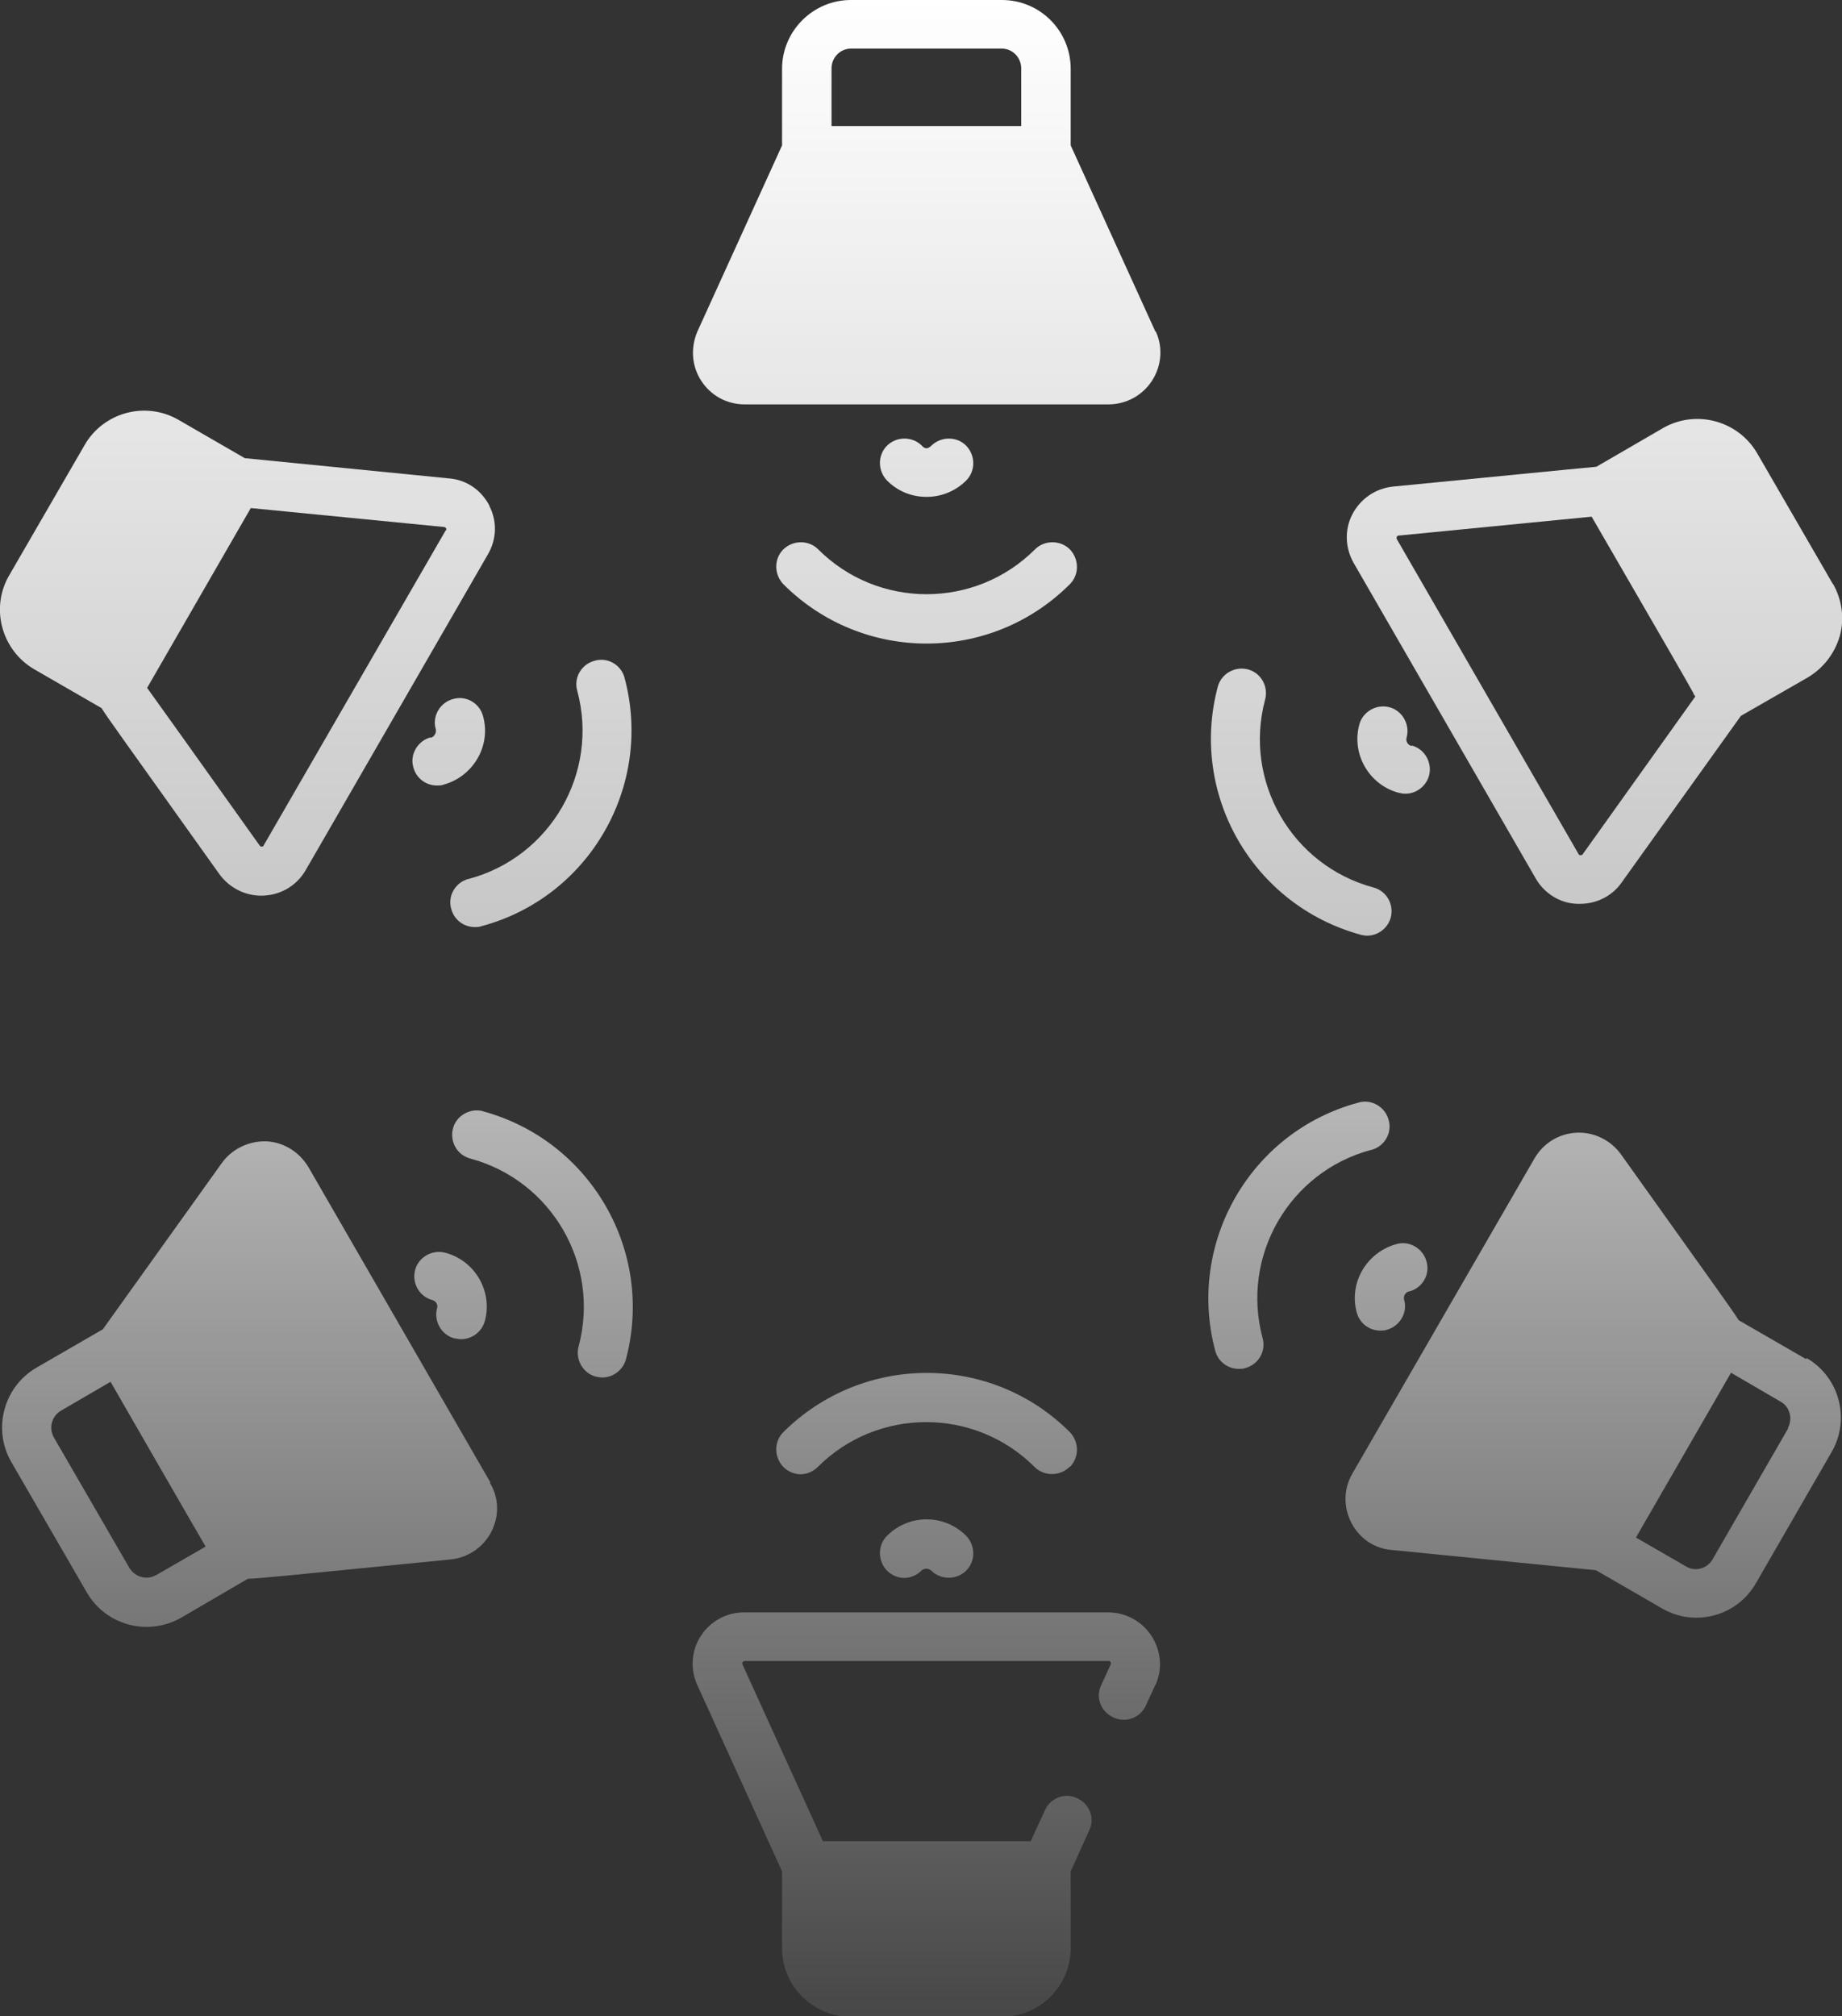
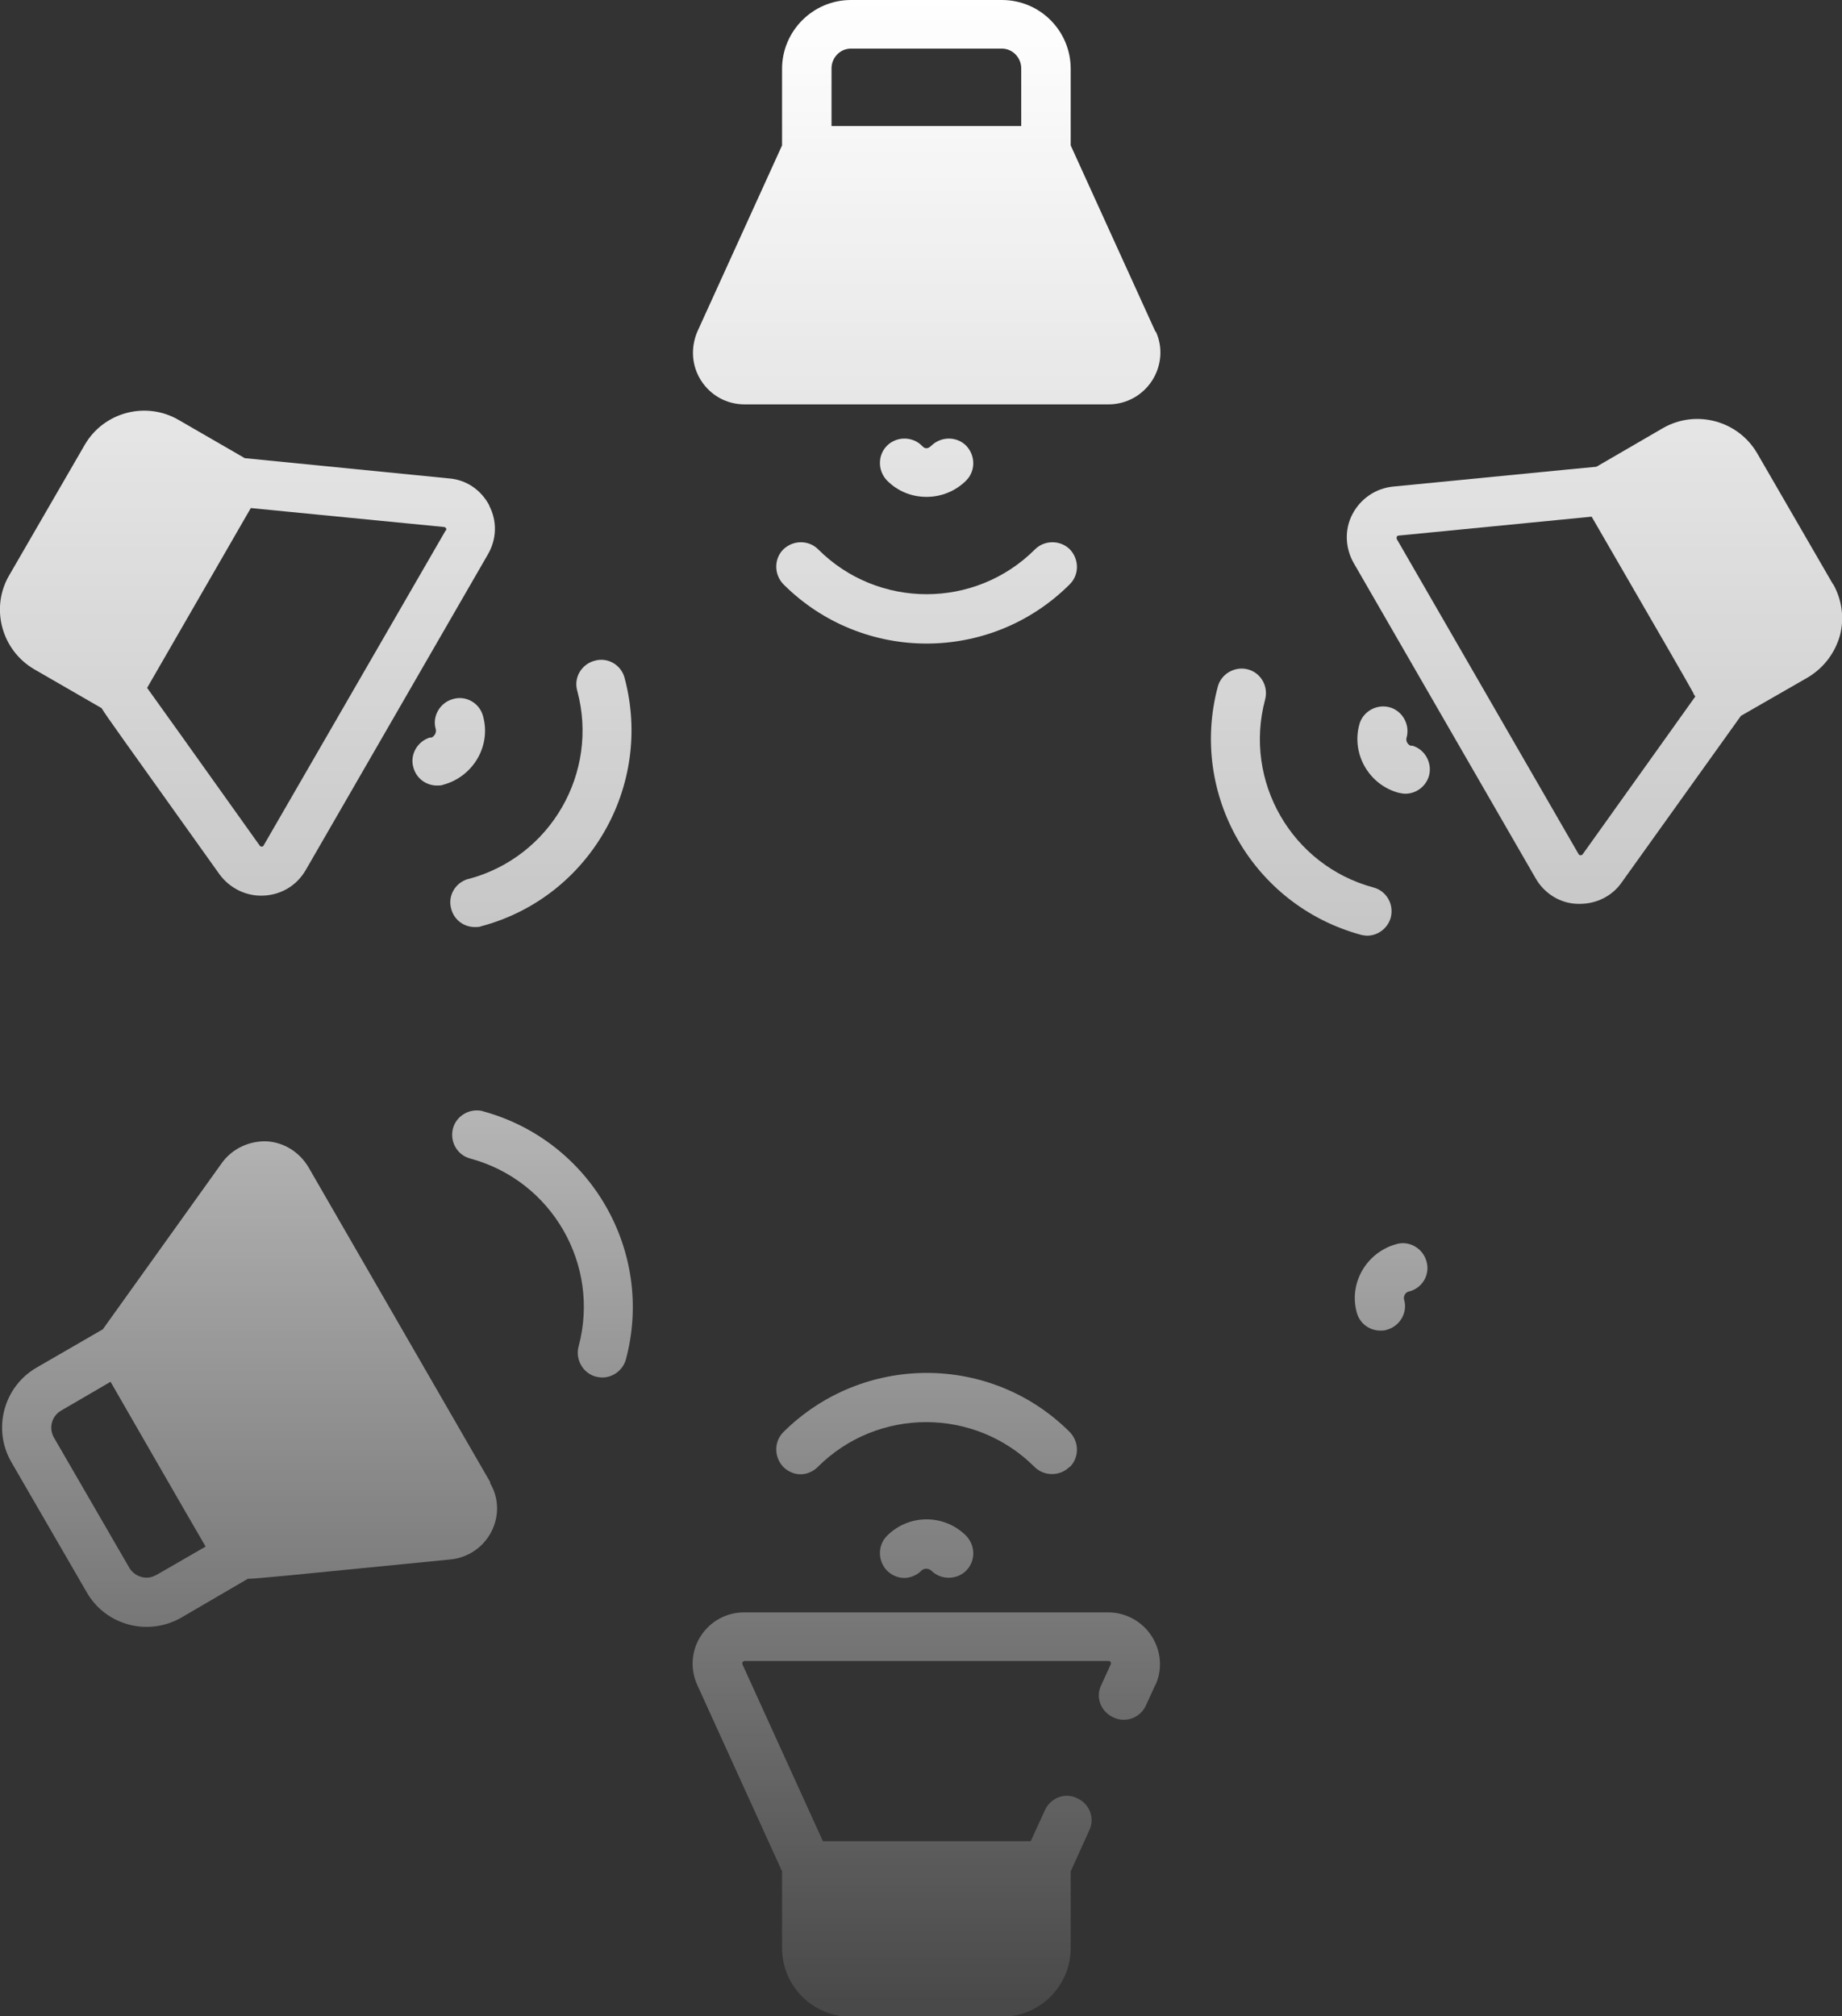
<svg xmlns="http://www.w3.org/2000/svg" xmlns:xlink="http://www.w3.org/1999/xlink" id="b" width="42.82" height="46.87" viewBox="0 0 42.82 46.87">
  <rect x="0" y="0" width="42.82" height="46.87" fill="#333333" stroke="none" />
  <defs>
    <linearGradient id="d" x1="21.54" y1="50.87" x2="21.54" y2="4" gradientTransform="translate(0 50.87) scale(1 -1)" gradientUnits="userSpaceOnUse">
      <stop offset="0" stop-color="#fff" />
      <stop offset=".5" stop-color="#fff" stop-opacity=".7" />
      <stop offset="1" stop-color="#fff" stop-opacity=".1" />
    </linearGradient>
    <linearGradient id="e" x1="21.54" y1="50.87" x2="21.54" y2="4" xlink:href="#d" />
    <linearGradient id="f" x1="21.54" x2="21.54" y2="4" xlink:href="#d" />
    <linearGradient id="g" x1="21.54" x2="21.54" xlink:href="#d" />
    <linearGradient id="h" x1="21.54" x2="21.54" y2="4" xlink:href="#d" />
    <linearGradient id="i" x1="21.54" y1="50.87" x2="21.54" y2="4" xlink:href="#d" />
    <linearGradient id="j" x1="5.76" y1="50.87" x2="5.76" y2="4" xlink:href="#d" />
    <linearGradient id="k" x1="12.57" x2="12.57" xlink:href="#d" />
    <linearGradient id="l" x1="10.43" y1="50.87" x2="10.43" y2="4" xlink:href="#d" />
    <linearGradient id="m" x1="37.02" y1="50.87" x2="37.02" y2="4" xlink:href="#d" />
    <linearGradient id="n" x1="30.2" x2="30.2" xlink:href="#d" />
    <linearGradient id="o" x1="32.34" y1="50.87" x2="32.34" y2="4" xlink:href="#d" />
    <linearGradient id="p" x1="5.8" y1="50.87" x2="5.8" y2="4" xlink:href="#d" />
    <linearGradient id="q" x1="12.62" y1="50.87" x2="12.62" y2="4" xlink:href="#d" />
    <linearGradient id="r" x1="10.48" y1="50.87" x2="10.48" y2="4" xlink:href="#d" />
    <linearGradient id="s" x1="39.4" x2="39.4" xlink:href="#d" />
    <linearGradient id="t" x1="37.07" y1="50.87" x2="37.07" y2="4" xlink:href="#d" />
    <linearGradient id="u" x1="30.25" y1="50.87" x2="30.25" y2="4" xlink:href="#d" />
    <linearGradient id="v" x1="32.39" x2="32.39" y2="4" xlink:href="#d" />
  </defs>
  <g id="c">
    <path d="m26.86,7.71l-1.97-4.33v-1.78c0-.88-.71-1.6-1.6-1.6h-3.51c-.88,0-1.6.72-1.6,1.6v1.78l-1.97,4.33h0c-.16.38-.13.8.09,1.14.22.34.59.55,1.01.55h8.46c.41,0,.79-.21,1.01-.55.22-.34.26-.77.09-1.14Zm-3.11-4.78h-4.42v-1.34c0-.25.2-.46.45-.46h3.51c.25,0,.45.21.45.46v1.34Z" fill="url(#d)" stroke-width="0" />
    <path d="m18.21,12.77c-.22.22-.22.58,0,.81,1.84,1.84,4.82,1.84,6.66,0,.22-.22.22-.58,0-.81-.22-.22-.59-.22-.81,0-1.39,1.39-3.65,1.39-5.04,0-.22-.22-.58-.22-.81,0Z" fill="url(#e)" stroke-width="0" />
    <path d="m22.46,11.17c.22-.22.22-.58,0-.81-.22-.22-.58-.22-.81,0-.08.08-.15.08-.22,0-.22-.22-.59-.22-.81,0-.22.22-.22.58,0,.81.25.25.57.38.92.38.35,0,.68-.14.92-.38Z" fill="url(#f)" stroke-width="0" />
    <path d="m26.86,39.16l-.22.48c-.13.29-.47.42-.76.28-.29-.13-.42-.47-.28-.75l.22-.48s.01-.03,0-.05c-.01-.03-.04-.03-.05-.03h-8.46s-.03,0-.05.03c-.01.02,0,.04,0,.05l1.87,4.11h4.83l.33-.72c.13-.29.47-.42.75-.28.29.13.42.47.28.75l-.43.95v1.78c0,.88-.71,1.6-1.6,1.6h-3.51c-.88,0-1.6-.71-1.6-1.6v-1.78l-1.97-4.33c-.17-.37-.14-.8.08-1.14.22-.34.59-.55,1.01-.55h8.46c.41,0,.79.21,1.01.55.22.34.26.77.09,1.14Z" fill="url(#g)" stroke-width="0" />
    <path d="m24.87,34.1c.22-.22.22-.58,0-.81-1.84-1.84-4.82-1.83-6.66,0-.22.22-.22.58,0,.81.11.11.26.17.4.17s.29-.06.4-.17c1.39-1.39,3.65-1.39,5.04,0,.22.22.59.22.81,0Z" fill="url(#h)" stroke-width="0" />
    <path d="m20.62,35.7c-.22.22-.22.58,0,.81.11.11.26.17.4.17s.29-.06.4-.17c.06-.06.16-.06.23,0,.22.22.59.22.81,0,.22-.22.22-.58,0-.81-.51-.51-1.33-.51-1.84,0Z" fill="url(#i)" stroke-width="0" />
    <path d="m11.38,11.76c-.19-.37-.54-.61-.95-.64l-4.74-.47-1.54-.89c-.76-.44-1.74-.18-2.18.58L.21,13.38c-.44.76-.17,1.74.59,2.18l1.56.9h0c.16.25.3.44,2.74,3.86.24.33.61.5.97.5.41,0,.81-.2,1.04-.6l4.23-7.33c.21-.36.22-.78.03-1.14Zm-1.02.57l-4.23,7.32s-.01.03-.04.03c-.03,0-.04-.01-.05-.02-1.6-2.25-2.32-3.25-2.62-3.67.23-.4,2.22-3.85,2.41-4.18l4.49.44s.03,0,.05.03c.01.02,0,.04,0,.05Z" fill="url(#j)" stroke-width="0" />
    <path d="m10.89,20.43c-.3.08-.49.39-.4.7.07.26.3.42.55.42.05,0,.1,0,.15-.02,2.51-.67,4-3.26,3.33-5.77-.08-.31-.4-.49-.7-.4-.3.08-.49.39-.4.7.51,1.9-.62,3.86-2.52,4.37Z" fill="url(#k)" stroke-width="0" />
    <path d="m10.01,17.14c-.3.08-.49.4-.4.7.07.26.3.42.55.42.05,0,.1,0,.15-.02.69-.19,1.11-.9.92-1.59-.08-.31-.4-.49-.7-.4-.3.08-.49.4-.4.7.02.08-.03.17-.11.2Z" fill="url(#l)" stroke-width="0" />
-     <path d="m41.98,31.59l-1.56-.9h0c-.16-.25-.3-.44-2.74-3.86h0c-.24-.33-.63-.52-1.03-.5-.41.02-.77.24-.98.6l-4.23,7.32c-.21.36-.21.78-.03,1.14.19.37.54.61.95.64l4.74.47,1.54.89c.76.44,1.74.18,2.18-.59l1.76-3.05c.44-.76.18-1.74-.58-2.18Zm-.41,1.61l-1.76,3.05c-.13.22-.41.29-.62.16l-1.16-.67,2.21-3.83,1.15.67c.22.12.29.4.17.62Z" fill="url(#m)" stroke-width="0" />
-     <path d="m31.88,26.73c.3-.08.49-.39.4-.7-.08-.3-.4-.49-.7-.4-2.51.67-4,3.26-3.33,5.77.07.26.3.42.55.42.05,0,.1,0,.15-.02.3-.08.49-.39.4-.7-.51-1.9.62-3.86,2.52-4.37Z" fill="url(#n)" stroke-width="0" />
    <path d="m32.76,30.02c.31-.08.49-.4.4-.7-.08-.3-.4-.49-.7-.4-.69.19-1.11.9-.92,1.59.07.26.3.42.55.42.05,0,.1,0,.15-.02.3-.08.49-.4.4-.7-.02-.08.03-.17.11-.19Z" fill="url(#o)" stroke-width="0" />
    <path d="m11.4,34.46l-4.23-7.33c-.21-.35-.57-.58-.98-.6-.4-.01-.79.17-1.03.5l-2.77,3.87-1.54.89c-.76.44-1.03,1.42-.59,2.19l1.76,3.04c.44.76,1.41,1.02,2.18.59l1.56-.91h0c.29-.01.77-.06,4.71-.45.41-.04.76-.28.95-.64.19-.37.18-.79-.03-1.14Zm-7.77,2.15c-.21.13-.49.05-.62-.16l-1.76-3.04c-.12-.22-.05-.49.17-.62l1.15-.67s2.06,3.58,2.21,3.83l-1.16.67Z" fill="url(#p)" stroke-width="0" />
    <path d="m11.23,25.83c-.3-.08-.62.1-.7.4-.08.31.1.62.4.7,1.9.51,3.03,2.47,2.52,4.37-.08.3.1.62.4.7.05.01.1.02.15.02.25,0,.48-.17.55-.42.67-2.51-.82-5.09-3.33-5.77Z" fill="url(#q)" stroke-width="0" />
-     <path d="m10.57,31.11s.1.02.15.02c.25,0,.48-.17.55-.42.19-.69-.23-1.41-.92-1.59-.3-.08-.62.1-.7.4-.08.31.1.62.4.7.08.02.14.11.11.19-.08.3.1.62.4.7Z" fill="url(#r)" stroke-width="0" />
-     <path d="m39.4,16.17s0,0,0,0c0,0,0,0,0,.01h0s0,0,0,0Zm0,.02h0s0,0,0,0h0Zm0-.02s0,0,0,0c0,0,0,0,0,.01h0s0,0,0,0Zm0,.02h0s0,0,0,0h0Z" fill="url(#s)" stroke-width="0" />
    <path d="m42.61,13.58l-1.76-3.04c-.44-.76-1.42-1.03-2.19-.59l-1.55.9h0s-.25.02-4.72.46c-.41.04-.76.28-.95.64-.19.36-.17.79.03,1.14l4.23,7.33c.2.35.57.58.97.59h.06c.38,0,.75-.18.97-.5l2.77-3.87,1.55-.89c.37-.22.63-.56.75-.97.11-.41.05-.84-.16-1.21Zm-3.2,2.61l-2.62,3.67s-.01.02-.05.02c-.03,0-.04-.02-.04-.02l-4.23-7.33s-.01-.03,0-.05c.01-.03.04-.03.04-.03l4.49-.44c1.72,2.97,2.24,3.87,2.37,4.11h0s0,0,0,0,0,0,0,.02c0,0,.01,0,.02.02,0,0,0,0,0,0h0s0,0,0,0h0s0,0,0,0h0Z" fill="url(#t)" stroke-width="0" />
    <path d="m31.63,21.73s.1.02.15.02c.25,0,.48-.17.55-.42.08-.31-.1-.62-.4-.7-1.9-.51-3.03-2.47-2.52-4.37.08-.31-.1-.62-.4-.7-.3-.08-.62.1-.7.4-.67,2.51.82,5.09,3.33,5.77Z" fill="url(#u)" stroke-width="0" />
    <path d="m32.81,17.34c-.08-.02-.14-.11-.11-.2.08-.3-.1-.62-.4-.7-.3-.08-.62.1-.7.4-.19.69.23,1.41.92,1.59.05.01.1.02.15.02.25,0,.48-.17.55-.42.08-.3-.1-.62-.4-.7Z" fill="url(#v)" stroke-width="0" />
  </g>
</svg>